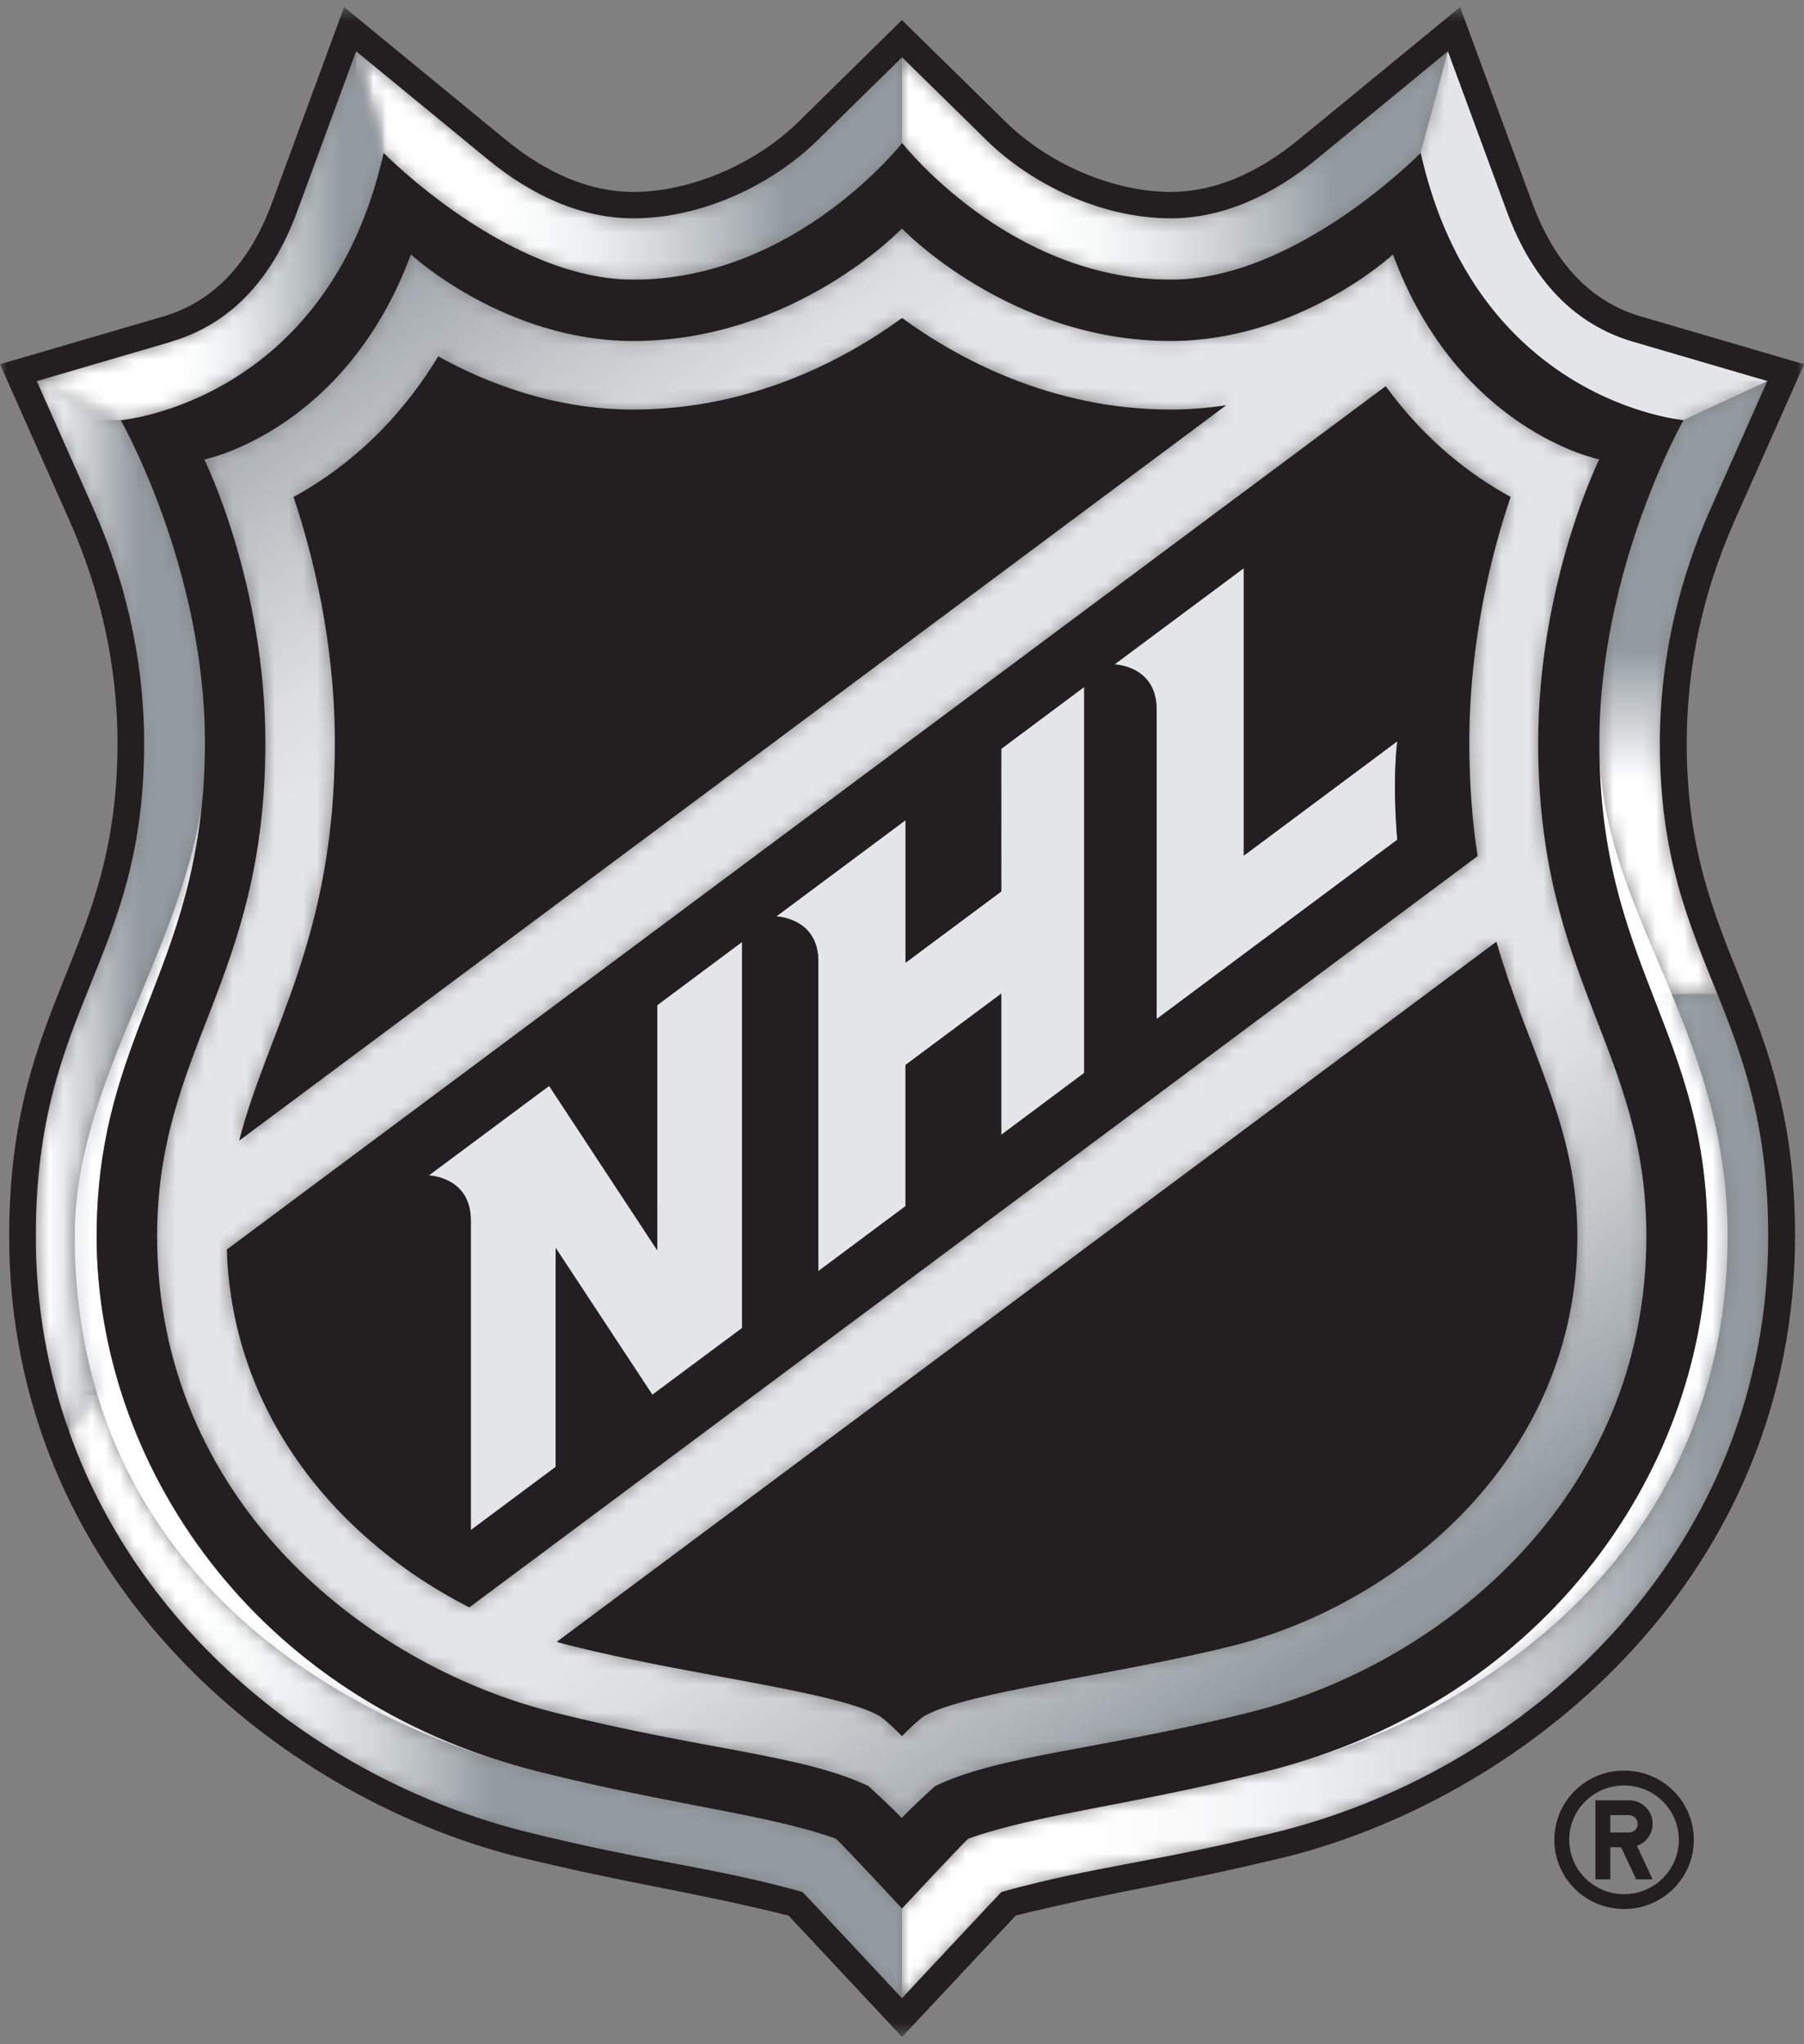
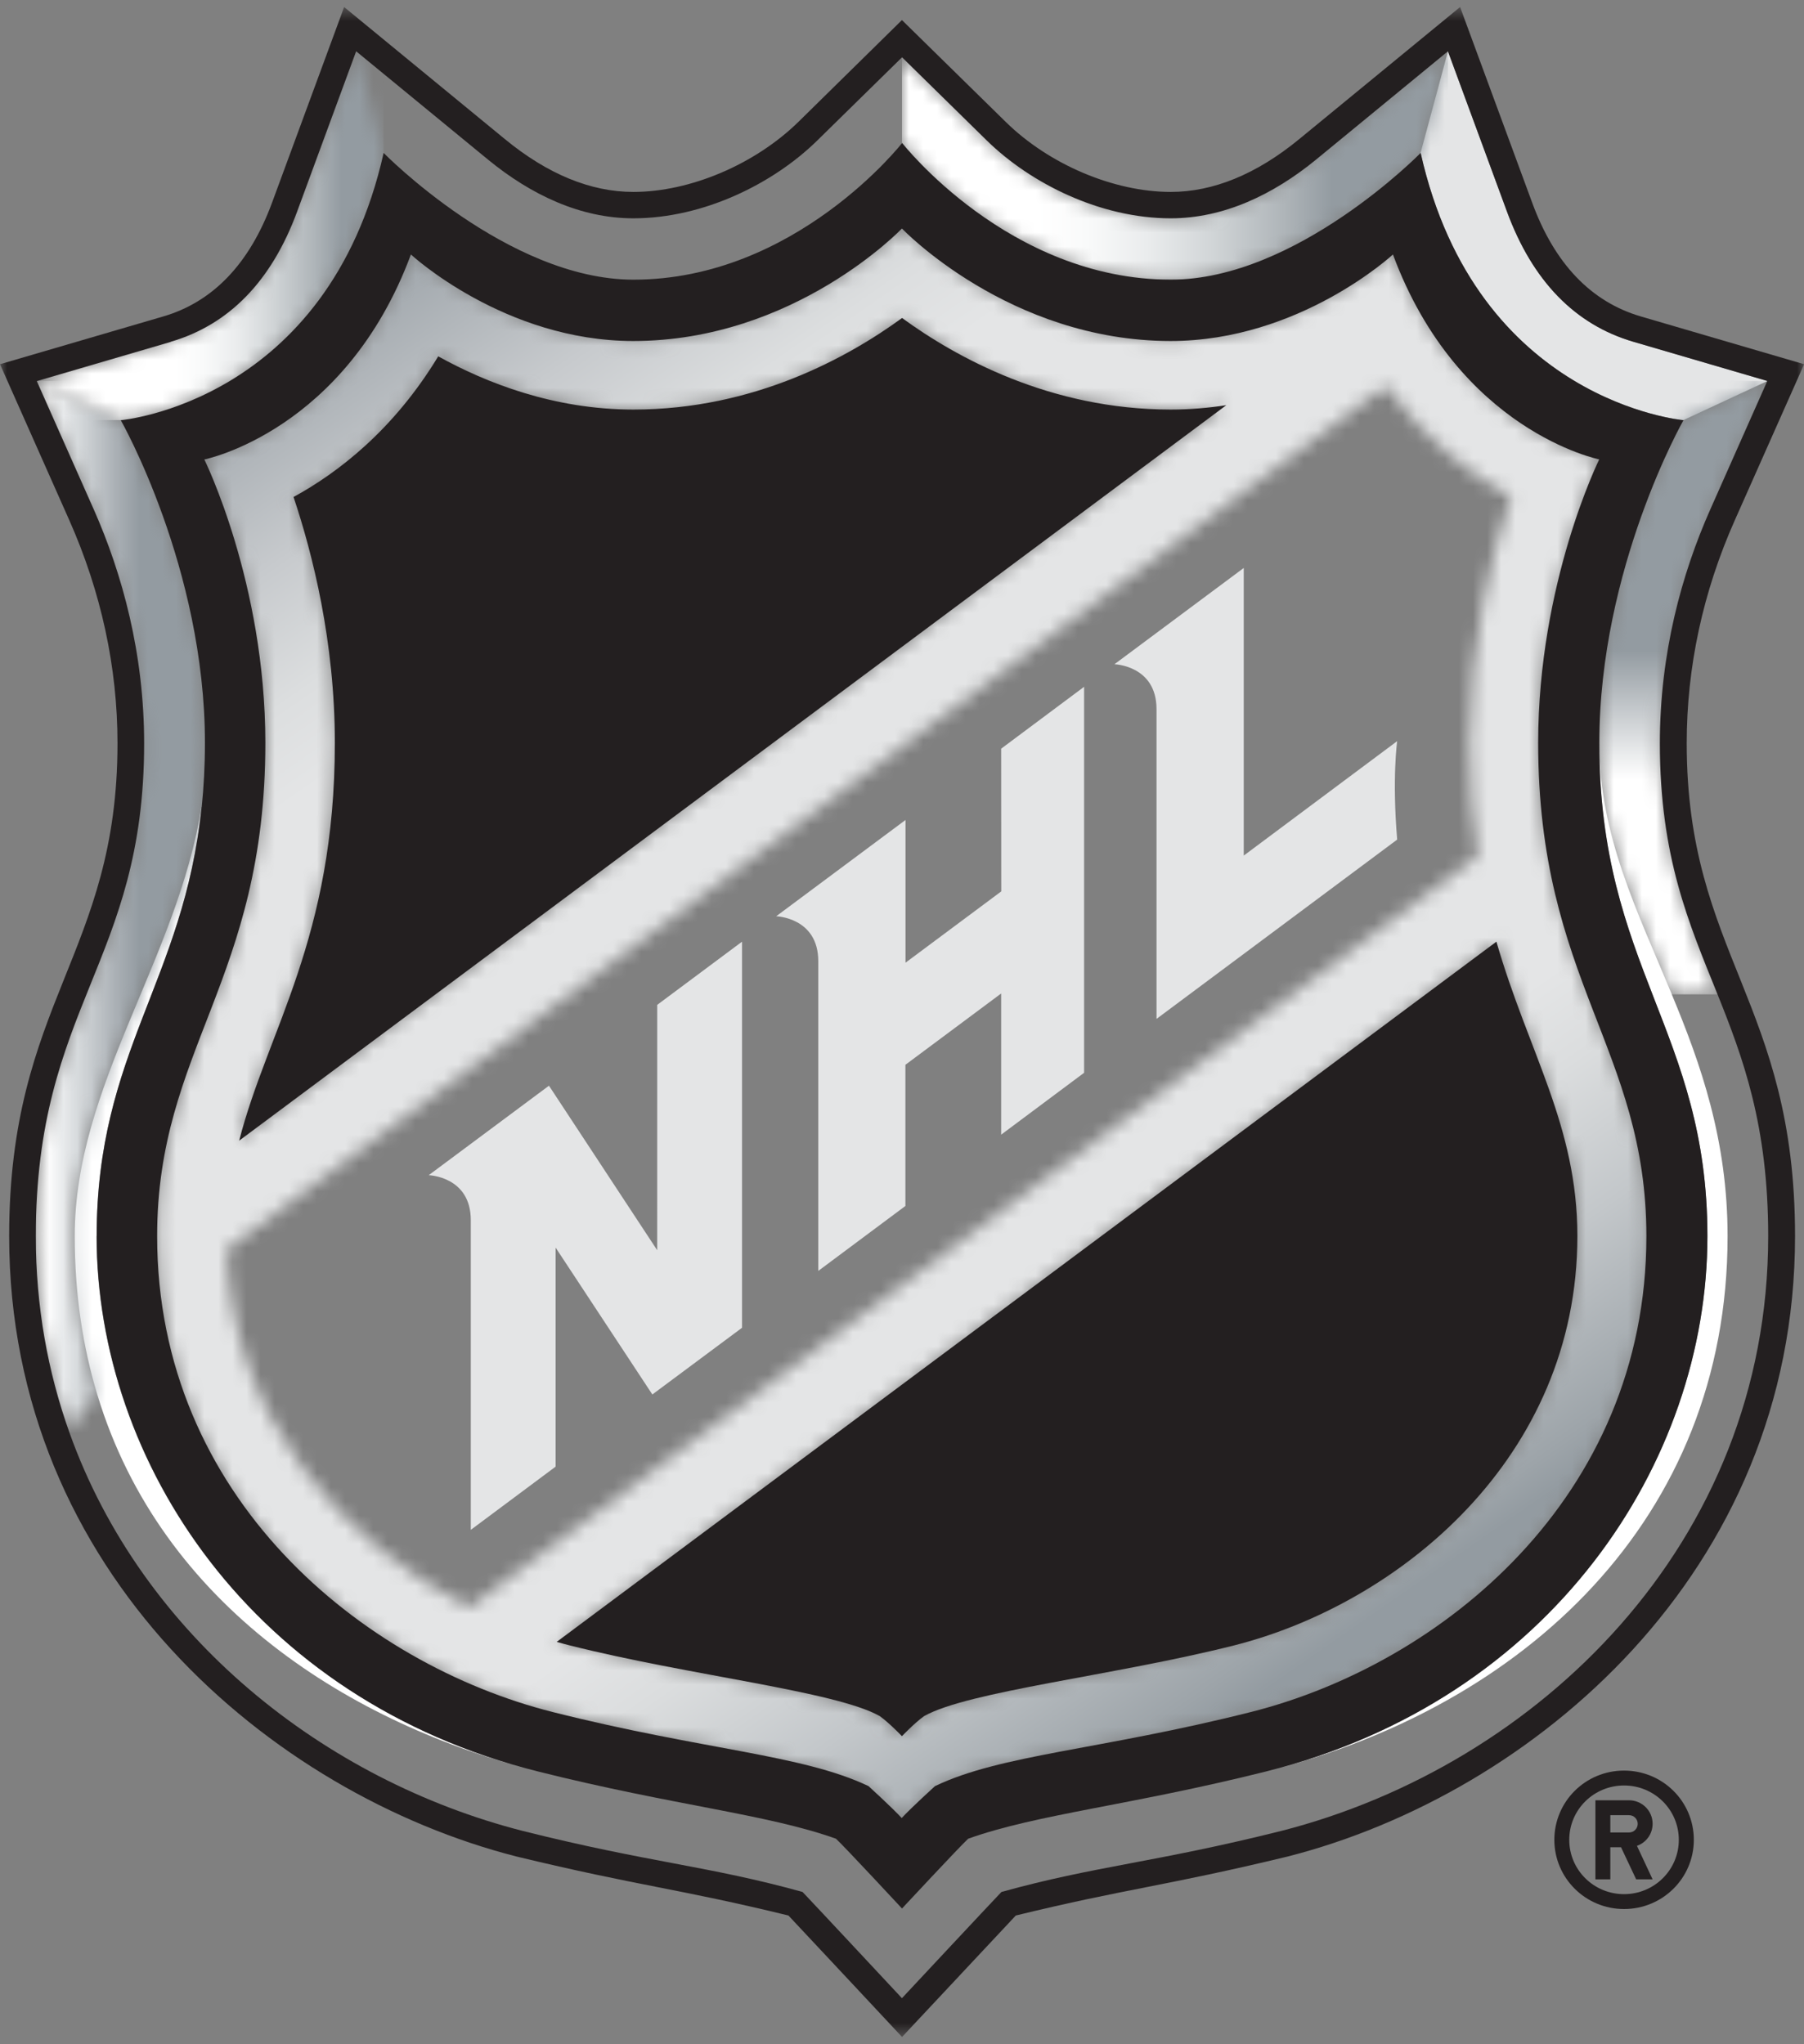
<svg xmlns="http://www.w3.org/2000/svg" xmlns:xlink="http://www.w3.org/1999/xlink" fill="none" height="145" viewBox="0 0 128 145" width="128">
  <rect x="0" y="0" width="128" height="145" fill="#808080" stroke="none" />
  <linearGradient id="a" gradientUnits="userSpaceOnUse" x1="1.599" x2="16.973" y1="66.209" y2="66.209">
    <stop offset="0" stop-color="#fff" />
    <stop offset=".11" stop-color="#fff" />
    <stop offset=".22" stop-color="#dfe2e4" />
    <stop offset=".44" stop-color="#a8aeb3" />
    <stop offset=".54" stop-color="#939ba1" />
    <stop offset="1" stop-color="#939ba1" />
  </linearGradient>
  <linearGradient id="b" gradientUnits="userSpaceOnUse" x1="118.982" x2="118.982" y1="70.526" y2="27.03">
    <stop offset="0" stop-color="#fff" />
    <stop offset=".35" stop-color="#fff" />
    <stop offset=".56" stop-color="#939ba1" />
    <stop offset="1" stop-color="#939ba1" />
  </linearGradient>
  <linearGradient id="c" gradientUnits="userSpaceOnUse" x1="4.779" x2="63.878" y1="120.732" y2="120.732">
    <stop offset="0" stop-color="#fff" />
    <stop offset=".15" stop-color="#fff" />
    <stop offset=".21" stop-color="#f9fafa" />
    <stop offset=".29" stop-color="#eaeced" />
    <stop offset=".37" stop-color="#d1d5d7" />
    <stop offset=".45" stop-color="#afb5b9" />
    <stop offset=".51" stop-color="#939ba1" />
    <stop offset="1" stop-color="#939ba1" />
  </linearGradient>
  <linearGradient id="d" gradientUnits="userSpaceOnUse" x1="94.146" x2="24.896" y1="116.901" y2="17.124">
    <stop offset="0" stop-color="#939ba1" />
    <stop offset=".02" stop-color="#9da4a9" />
    <stop offset=".12" stop-color="#c3c7ca" />
    <stop offset=".2" stop-color="#dbddde" />
    <stop offset=".25" stop-color="#e4e5e6" />
    <stop offset=".75" stop-color="#e4e5e6" />
    <stop offset=".8" stop-color="#dcdedf" />
    <stop offset=".87" stop-color="#c7cacd" />
    <stop offset=".96" stop-color="#a5abb0" />
    <stop offset="1" stop-color="#939ba1" />
  </linearGradient>
  <linearGradient id="e">
    <stop offset="0" stop-color="#fff" />
    <stop offset=".25" stop-color="#fff" />
    <stop offset=".34" stop-color="#f9fafa" />
    <stop offset=".45" stop-color="#eaeced" />
    <stop offset=".57" stop-color="#d1d5d7" />
    <stop offset=".7" stop-color="#afb5b9" />
    <stop offset=".79" stop-color="#939ba1" />
    <stop offset="1" stop-color="#939ba1" />
  </linearGradient>
  <linearGradient id="f" gradientUnits="userSpaceOnUse" x1="25.193" x2="63.934" xlink:href="#e" y1="12.305" y2="12.305" />
  <linearGradient id="g" gradientUnits="userSpaceOnUse" x1="64.08" x2="125.53" y1="105.548" y2="105.548">
    <stop offset="0" stop-color="#fff" />
    <stop offset=".2" stop-color="#fff" />
    <stop offset=".33" stop-color="#fafafb" />
    <stop offset=".47" stop-color="#edeeef" />
    <stop offset=".63" stop-color="#d7dadc" />
    <stop offset=".78" stop-color="#b8bdc1" />
    <stop offset=".93" stop-color="#939ba1" />
    <stop offset="1" stop-color="#939ba1" />
  </linearGradient>
  <linearGradient id="h" gradientUnits="userSpaceOnUse" x1="63.931" x2="102.672" xlink:href="#e" y1="12.487" y2="12.487" />
  <linearGradient id="i" gradientUnits="userSpaceOnUse" x1="2.849" x2="27.438" y1="15.519" y2="15.519">
    <stop offset="0" stop-color="#fff" />
    <stop offset=".39" stop-color="#fff" />
    <stop offset=".47" stop-color="#f9fafa" />
    <stop offset=".57" stop-color="#eaeced" />
    <stop offset=".67" stop-color="#d1d5d7" />
    <stop offset=".79" stop-color="#afb5b9" />
    <stop offset=".87" stop-color="#939ba1" />
    <stop offset="1" stop-color="#939ba1" />
  </linearGradient>
  <mask id="j" height="145" maskUnits="userSpaceOnUse" width="128" x="0" y="0">
    <path d="m128 .5h-128v144h128z" fill="#fff" />
  </mask>
  <mask id="k" height="75" maskUnits="userSpaceOnUse" width="13" x="2" y="27">
    <path d="m10.228 52.73c0 15.555-7.687 18.64-7.687 34.957 0 4.981.854 9.635 2.382 13.915.486-.979 1.191-1.927 1.998-2.657-1.034-3.403-1.606-7.156-1.606-11.259 0-10.684 7.256-19.588 8.996-30.45.141-1.414.227-2.914.227-4.545 0-12.409-5.971-22.89-5.971-22.89l-5.963-2.774 4.043 9.106c2.037 4.584 3.573 10.217 3.573 16.597" fill="#fff" />
  </mask>
  <mask id="l" height="44" maskUnits="userSpaceOnUse" width="13" x="113" y="27">
    <path d="m113.478 52.699c0 6.573 2.695 11.927 5.148 17.84l3.205-.101c-1.991-4.942-4.052-9.65-4.052-17.708 0-6.371 1.544-12.012 3.582-16.597l4.043-9.106-5.963 2.774s-5.971 10.482-5.971 22.89" fill="#fff" />
  </mask>
  <mask id="m" height="44" maskUnits="userSpaceOnUse" width="60" x="4" y="98">
    <path d="m59.308 130.437c-4.882-1.749-11.519-2.362-21.141-4.771-13.133-3.302-26.697-11.671-31.25-26.713-.807.73-1.512 1.678-1.998 2.657 5.187 14.514 18.156 24.693 32.174 28.275 8.98 2.245 13.156 2.471 19.848 4.328.87.909 7.052 7.537 7.052 7.537v-6.356s-4.067-4.367-4.686-4.95" fill="#fff" />
  </mask>
  <mask id="n" height="113" maskUnits="userSpaceOnUse" width="106" x="11" y="16">
    <path d="m39.254 121.455c10.704 2.696 17.694 2.999 22.395 5.252 0 0 1.7 1.554 2.351 2.261.65-.707 2.359-2.261 2.359-2.261 4.694-2.245 11.691-2.556 22.395-5.252 13.51-3.404 28.084-15.214 28.084-33.761 0-13.271-7.679-18.135-7.679-34.996 0-11.36 4.333-20.108 4.333-20.108s-9.982-1.997-14.637-14.538c0 0-6.629 6.138-15.774 6.138-11.456 0-19.065-7.98-19.065-7.98s-7.609 7.98-19.065 7.98c-9.145 0-15.774-6.138-15.774-6.138-4.654 12.541-14.637 14.538-14.637 14.538s4.333 8.749 4.333 20.108c0 16.853-7.679 21.725-7.679 34.996 0 18.555 14.575 30.365 28.084 33.761m72.655-33.768c0 15.741-12.639 26.083-24.385 29.044-8.479 2.136-18.845 3.24-21.972 5.011-.705.513-1.567 1.422-1.567 1.422s-.862-.909-1.567-1.422c-3.134-1.771-13.501-2.875-21.972-5.011-.313-.086-.635-.171-.956-.257l66.684-49.673c2.273 7.879 5.744 13.046 5.744 20.886zm-4.748-52.439c-1.356 4.025-2.931 10.248-2.931 17.451 0 2.991.219 5.641.588 8.034l-71.543 53.294c-8.964-4.569-16.808-13.341-17.208-25.385l82.23-61.25c2.868 3.947 6.159 6.387 8.863 7.855zm-83.422 17.451c0-7.203-1.583-13.426-2.931-17.451 3.15-1.717 7.107-4.755 10.265-9.977 3.393 1.88 8.196 3.776 13.846 3.776 8.557 0 15.241-3.706 19.065-6.496 3.824 2.789 10.508 6.496 19.065 6.496 1.371 0 2.68-.117 3.942-.311l-70.053 52.183c2.014-7.855 6.794-14.351 6.794-28.228z" fill="#fff" />
  </mask>
  <mask id="o" height="17" maskUnits="userSpaceOnUse" width="40" x="25" y="3">
    <path d="m44.945 19.839c11.495 0 19.065-9.697 19.065-9.697v-6.061l-6.018 5.905c-3.095 3.038-8.047 5.517-13.047 5.517-3.73 0-7.248-1.655-10.32-4.173l-9.348-7.677 1.943 7.203s8.8 8.99 17.725 8.99" fill="#fff" />
  </mask>
  <mask id="p" height="72" maskUnits="userSpaceOnUse" width="62" x="64" y="70">
    <path d="m122.581 87.686c0 20.139-14.512 33.395-32.754 37.971-9.615 2.417-16.252 3.023-21.134 4.771-.627.583-4.694 4.949-4.694 4.949v6.356s6.183-6.627 7.06-7.537c6.692-1.857 10.868-2.074 19.848-4.327 18.155-4.639 34.556-20.334 34.556-42.191 0-7.863-1.787-12.657-3.636-17.257l-3.205.101c2.061 4.965 3.957 10.326 3.957 17.148" fill="#fff" />
  </mask>
  <mask id="q" height="17" maskUnits="userSpaceOnUse" width="39" x="64" y="3">
    <path d="m83.065 19.839c8.917 0 17.725-8.99 17.725-8.99l1.943-7.203-9.348 7.677c-3.072 2.525-6.59 4.173-10.32 4.173-4.999 0-9.952-2.479-13.047-5.517l-6.018-5.905v6.06s7.569 9.697 19.065 9.697" fill="#fff" />
  </mask>
  <mask id="r" height="27" maskUnits="userSpaceOnUse" width="26" x="2" y="3">
    <path d="m27.217 10.842-1.943-7.203-4.192 11.383c-1.802 4.903-4.819 8.011-8.964 9.223l-9.505 2.782 5.963 2.774s14.677-1.266 18.65-18.959" fill="#fff" />
  </mask>
  <g mask="url(#j)">
    <path d="m6.854 87.686c0-13.077 6.183-18.049 7.444-30.45-1.732 10.854-8.996 19.767-8.996 30.45 0 4.11.572 7.855 1.606 11.259 4.553 15.042 18.125 23.41 31.25 26.713-20.232-5.074-31.312-21.919-31.312-37.972" fill="#fff" />
    <path d="m118.621 70.538c-2.452-5.921-5.148-11.266-5.148-17.84 0 15.921 7.671 20.427 7.671 34.996 0 16.052-11.08 32.897-31.32 37.971 18.25-4.576 32.754-17.832 32.754-37.971 0-6.822-1.896-12.191-3.957-17.148" fill="#fff" />
    <path d="m115.896 24.245c-4.145-1.212-7.154-4.312-8.965-9.223l-4.192-11.383-1.943 7.203c3.973 17.7 18.649 18.959 18.649 18.959l5.964-2.774" fill="#e4e5e6" />
    <path d="m46.63 88.688-7.679-11.67-8.533 6.348s2.986.085 2.986 3.186v21.974l6.018-4.484v-15.539l6.864 10.419 6.363-4.732v-27.389l-6.018 4.483" fill="#e4e5e6" />
    <path d="m71.043 63.234-6.794 5.058v-10.124l-9.176 6.83s2.986.085 2.986 3.186v21.973l6.183-4.608v-10.015l6.794-5.058v10.015l5.885-4.39v-27.381l-5.885 4.39" fill="#e4e5e6" />
    <path d="m88.249 60.694v-20.404l-9.176 6.83s2.986.085 2.986 3.186v21.973l17.075-12.719c-.368-4.382 0-6.985 0-6.985" fill="#e4e5e6" />
    <g mask="url(#k)">
      <path d="m14.538 27.027h-11.997v74.575h11.997z" fill="url(#a)" />
    </g>
    <g mask="url(#l)">
      <path d="m125.4 27.027h-11.926v43.511h11.926z" fill="url(#b)" />
    </g>
    <g mask="url(#m)">
-       <path d="m63.994 98.945h-59.075v42.797h59.075z" fill="url(#c)" />
-     </g>
+       </g>
    <g mask="url(#n)">
      <path d="m82.088-33.023-124.341 86.299 88.169 124.904 124.342-86.299z" fill="url(#d)" />
    </g>
    <g mask="url(#o)">
-       <path d="m63.999 3.639h-38.733v16.192h38.733z" fill="url(#f)" />
-     </g>
+       </g>
    <g mask="url(#p)">
-       <path d="m125.465 70.437h-61.465v71.313h61.465z" fill="url(#g)" />
+       <path d="m125.465 70.437h-61.465h61.465z" fill="url(#g)" />
    </g>
    <g mask="url(#q)">
      <path d="m102.738 3.639h-38.74v16.193h38.74z" fill="url(#h)" />
    </g>
    <g mask="url(#r)">
      <path d="m27.217 3.639h-24.613v26.161h24.613z" fill="url(#i)" />
    </g>
    <g fill="#231f20">
      <path d="m8.337 52.729c0 14.957-7.687 18.352-7.687 34.957 0 23.924 18.657 39.58 35.983 44.009 8.753 2.114 11.401 2.261 19.308 4.188.65.684 8.063 8.617 8.063 8.617s7.421-7.925 8.071-8.617c7.907-1.927 10.547-2.074 19.308-4.188 17.325-4.429 35.982-20.085 35.982-44.009 0-16.604-7.687-20.008-7.687-34.957 0-5.4 1.144-10.73 3.417-15.835l4.913-11.057-11.582-3.388c-3.534-1.033-6.127-3.745-7.71-8.065l-5.117-13.885-11.417 9.371c-3.025 2.486-6.096 3.745-9.113 3.745-4.043 0-8.643-1.95-11.715-4.973l-7.358-7.218-7.342 7.218c-3.079 3.015-7.679 4.973-11.715 4.973-3.025 0-6.088-1.259-9.113-3.745l-11.409-9.371-5.117 13.885c-1.591 4.312-4.184 7.032-7.718 8.065l-11.582 3.388 4.913 11.057c2.265 5.105 3.424 10.443 3.424 15.835zm3.777-28.485c4.145-1.212 7.154-4.312 8.964-9.223l4.192-11.383 9.348 7.677c3.079 2.525 6.59 4.172 10.32 4.172 4.999 0 9.952-2.479 13.047-5.517l6.018-5.905 6.018 5.905c3.103 3.038 8.047 5.517 13.047 5.517 3.73 0 7.248-1.655 10.32-4.172l9.348-7.677 4.192 11.383c1.81 4.903 4.819 8.011 8.964 9.223l9.505 2.782-4.043 9.106c-2.037 4.584-3.581 10.217-3.581 16.597 0 8.057 2.061 12.766 4.051 17.708 1.85 4.6 3.636 9.386 3.636 17.257 0 21.849-16.4 37.552-34.556 42.191-8.972 2.245-13.157 2.471-19.848 4.328-.87.909-7.06 7.536-7.06 7.536s-6.183-6.627-7.052-7.536c-6.692-1.857-10.868-2.075-19.848-4.328-14.018-3.582-26.995-13.761-32.174-28.275-1.528-4.281-2.382-8.935-2.382-13.916 0-16.325 7.687-19.409 7.687-34.957 0-6.371-1.544-12.012-3.573-16.596l-4.043-9.106 9.505-2.782z" />
      <path d="m39.5 116.473c.321.094.642.179.956.257 8.479 2.136 18.845 3.24 21.972 5.011.705.513 1.567 1.422 1.567 1.422s.862-.909 1.567-1.422c3.134-1.771 13.501-2.875 21.972-5.011 11.746-2.961 24.386-13.31 24.386-29.044 0-7.848-3.472-13.007-5.744-20.886" />
      <path d="m16.958 80.926 70.053-52.183c-1.262.194-2.578.311-3.942.311-8.557 0-15.241-3.706-19.065-6.496-3.824 2.789-10.508 6.496-19.065 6.496-5.65 0-10.453-1.896-13.846-3.776-3.158 5.221-7.115 8.259-10.265 9.977 1.348 4.025 2.931 10.248 2.931 17.451 0 13.869-4.78 20.373-6.794 28.228" />
-       <path d="m33.298 114.027 71.543-53.294c-.369-2.393-.588-5.043-.588-8.034 0-7.203 1.567-13.426 2.931-17.451-2.704-1.469-5.995-3.908-8.863-7.855l-82.23 61.25c.392 12.044 8.236 20.816 17.208 25.385zm54.953-73.729v20.404l10.892-8.112s-.368 2.611 0 6.985l-17.075 12.719v-21.973c0-3.108-2.986-3.186-2.986-3.186l9.176-6.83zm-24.001 17.879v10.124l6.794-5.058v-10.116l5.885-4.39v27.381l-5.885 4.39v-10.015l-6.794 5.058v10.015l-6.183 4.608v-21.973c0-3.108-2.986-3.186-2.986-3.186l9.176-6.83zm-25.294 18.85 7.679 11.671v-17.389l6.018-4.483v27.389l-6.363 4.732-6.864-10.419v15.54l-6.018 4.483v-21.974c0-3.1-2.986-3.186-2.986-3.186l8.533-6.348z" />
      <path d="m14.306 57.244c-1.27 12.401-7.444 17.366-7.444 30.45 0 16.053 11.08 32.898 31.312 37.972 9.623 2.416 16.252 3.022 21.141 4.77.627.583 4.686 4.95 4.686 4.95s4.067-4.367 4.694-4.95c4.882-1.748 11.519-2.362 21.134-4.77 20.233-5.074 31.32-21.919 31.32-37.972 0-14.569-7.671-19.067-7.671-34.996 0-12.409 5.971-22.89 5.971-22.89s-14.677-1.266-18.649-18.959c0 0-8.8 8.99-17.725 8.99-11.495 0-19.065-9.697-19.065-9.697s-7.569 9.697-19.065 9.697c-8.917 0-17.725-8.99-17.725-8.99-3.973 17.7-18.65 18.959-18.65 18.959s5.971 10.482 5.971 22.89c0 1.632-.086 3.131-.227 4.545m.204-24.654s9.983-1.997 14.638-14.537c0 0 6.629 6.138 15.774 6.138 11.456 0 19.065-7.98 19.065-7.98s7.609 7.98 19.065 7.98c9.145 0 15.774-6.138 15.774-6.138 4.654 12.541 14.637 14.537 14.637 14.537s-4.333 8.749-4.333 20.109c0 16.853 7.679 21.725 7.679 34.996 0 18.555-14.575 30.365-28.084 33.76-10.704 2.696-17.701 2.999-22.395 5.253 0 0-1.708 1.554-2.359 2.261-.65-.707-2.351-2.261-2.351-2.261-4.702-2.246-11.691-2.557-22.395-5.253-13.509-3.403-28.084-15.213-28.084-33.76 0-13.271 7.679-18.135 7.679-34.996 0-11.36-4.333-20.109-4.333-20.109z" />
      <path d="m110.286 130.514c0 2.711 2.21 4.91 4.945 4.91 2.734 0 4.952-2.191 4.952-4.91 0-2.72-2.21-4.911-4.952-4.911-2.743 0-4.945 2.199-4.945 4.911zm8.831 0c0 2.136-1.739 3.854-3.886 3.854s-3.887-1.718-3.887-3.854c0-2.137 1.74-3.854 3.887-3.854s3.886 1.717 3.886 3.854z" />
      <path d="m113.2 133.319h1.058v-2.277h.76l1.074 2.277h1.167l-1.112-2.378c.65-.225 1.112-.839 1.112-1.569 0-.917-.752-1.663-1.677-1.663h-2.382m1.058 1.057h1.324c.345 0 .619.272.619.613 0 .342-.274.614-.619.614h-1.324v-1.22z" />
    </g>
  </g>
</svg>